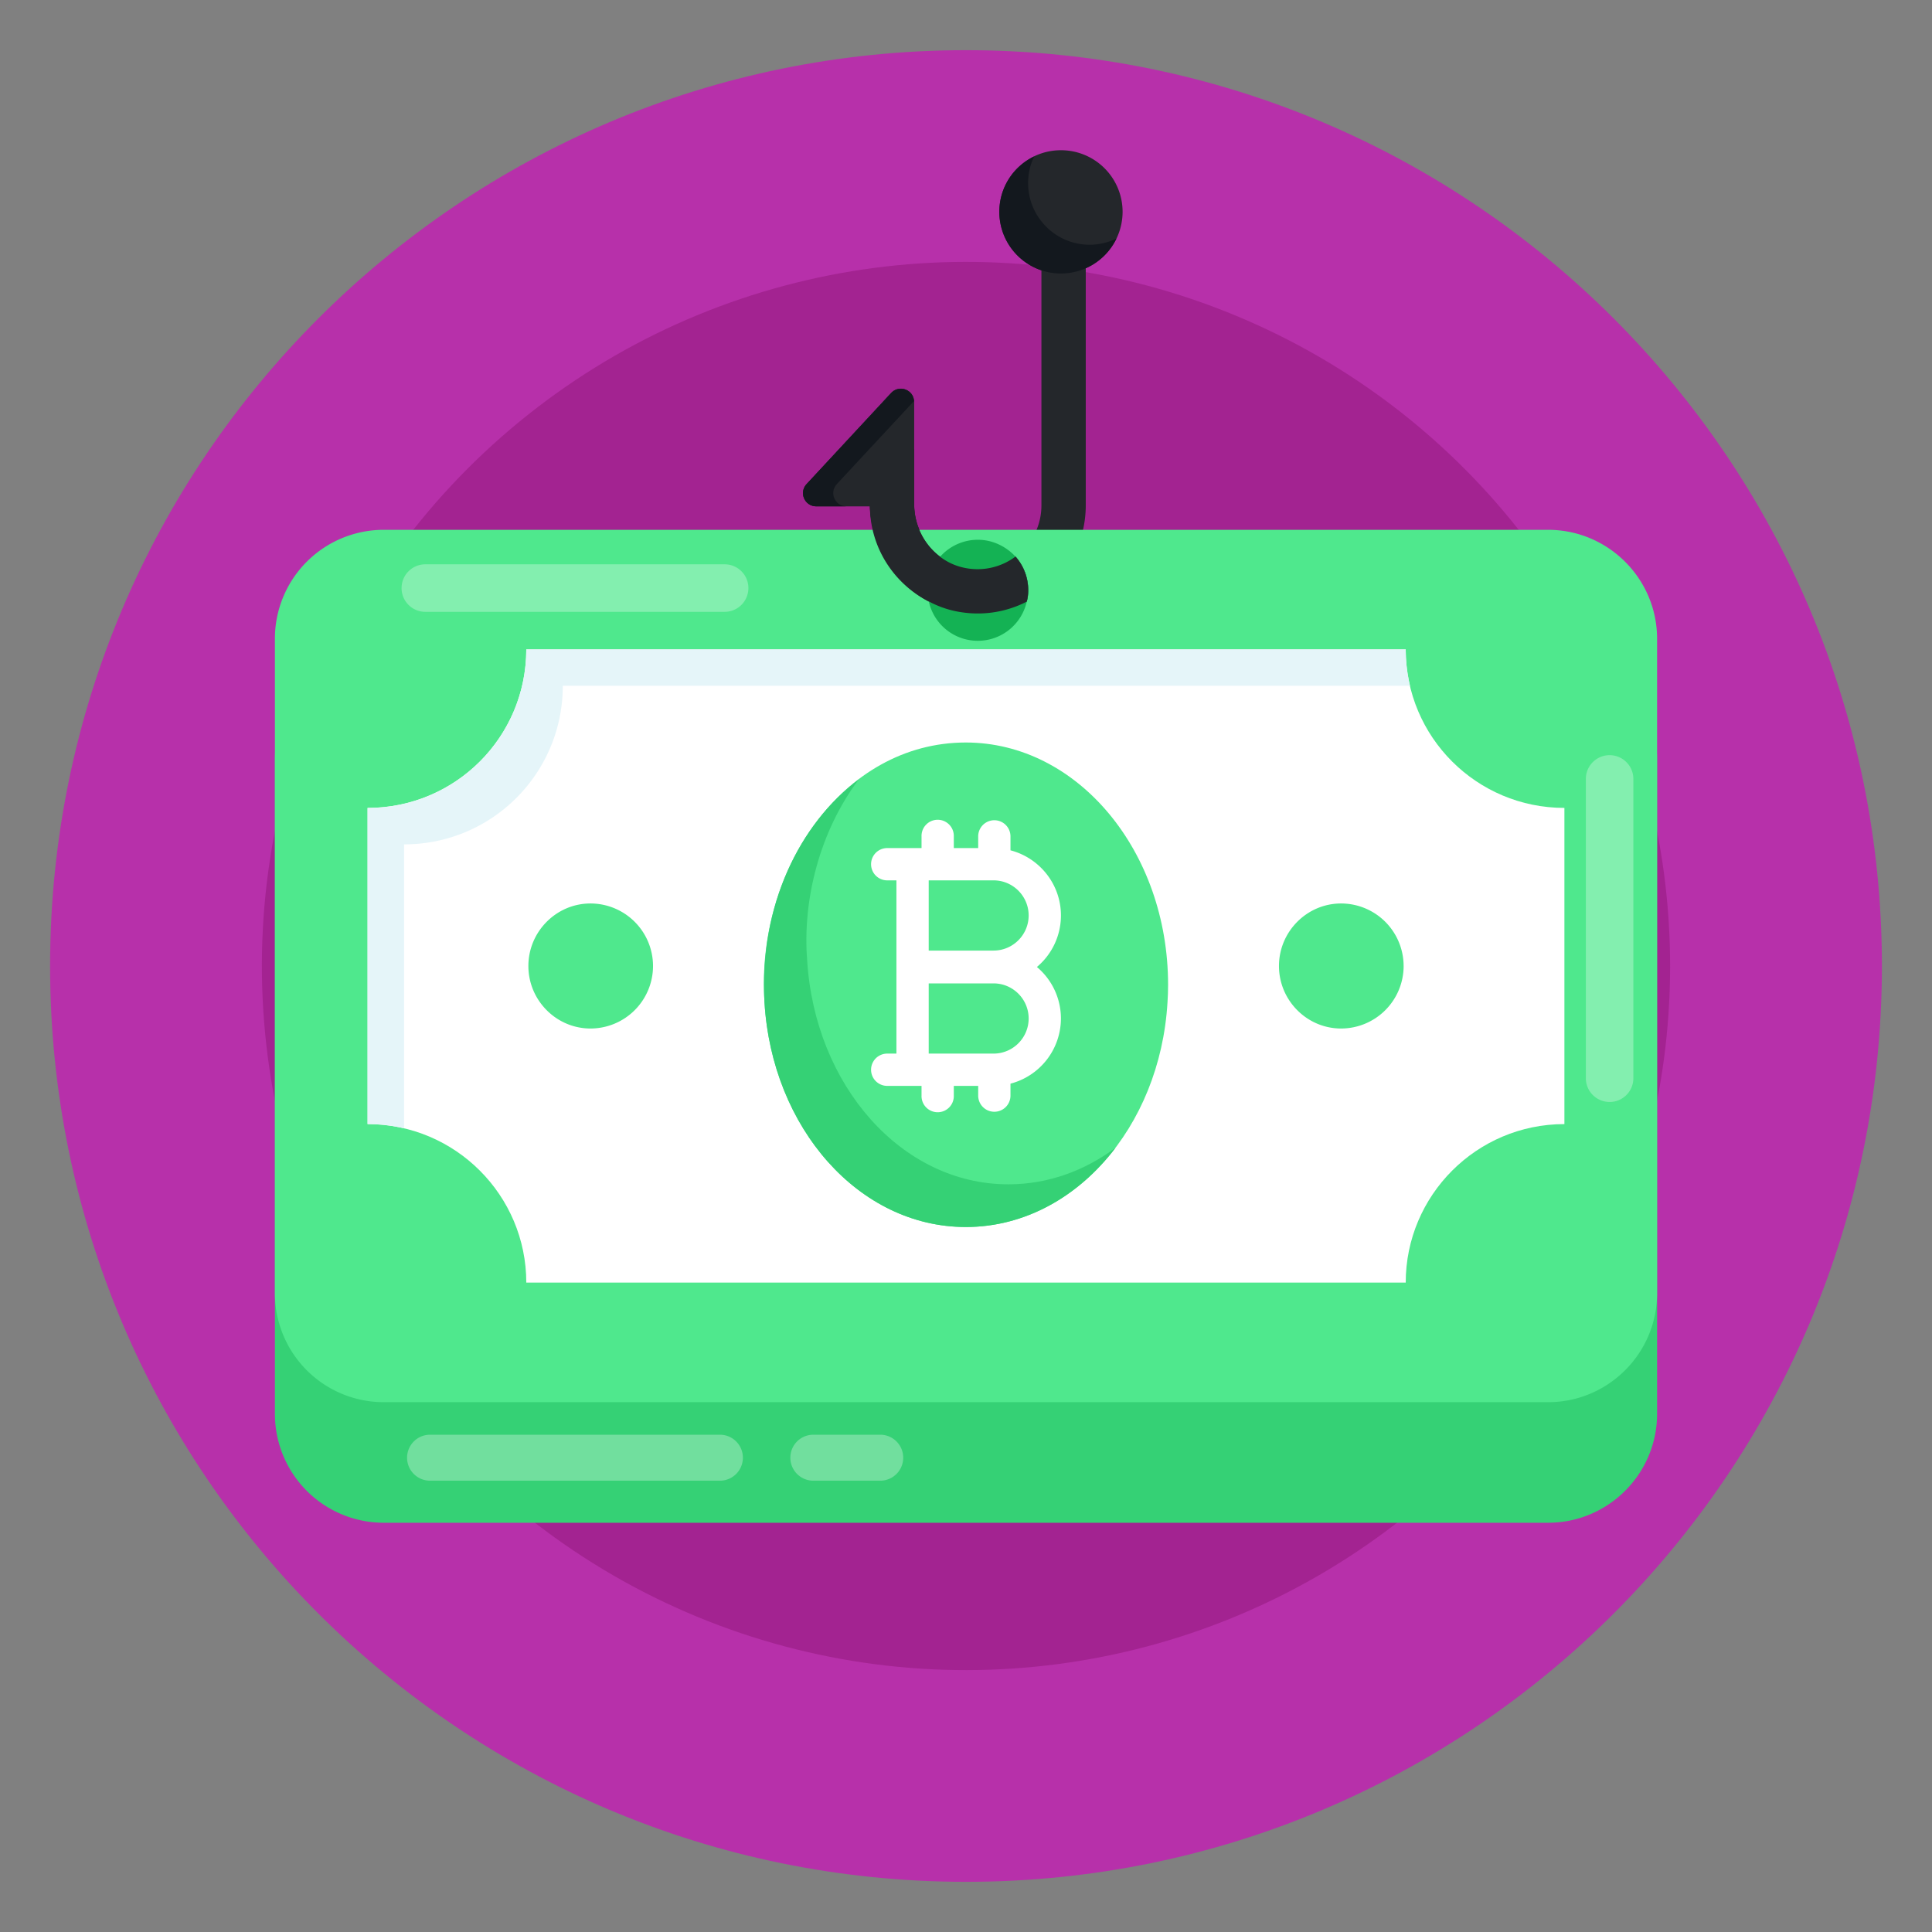
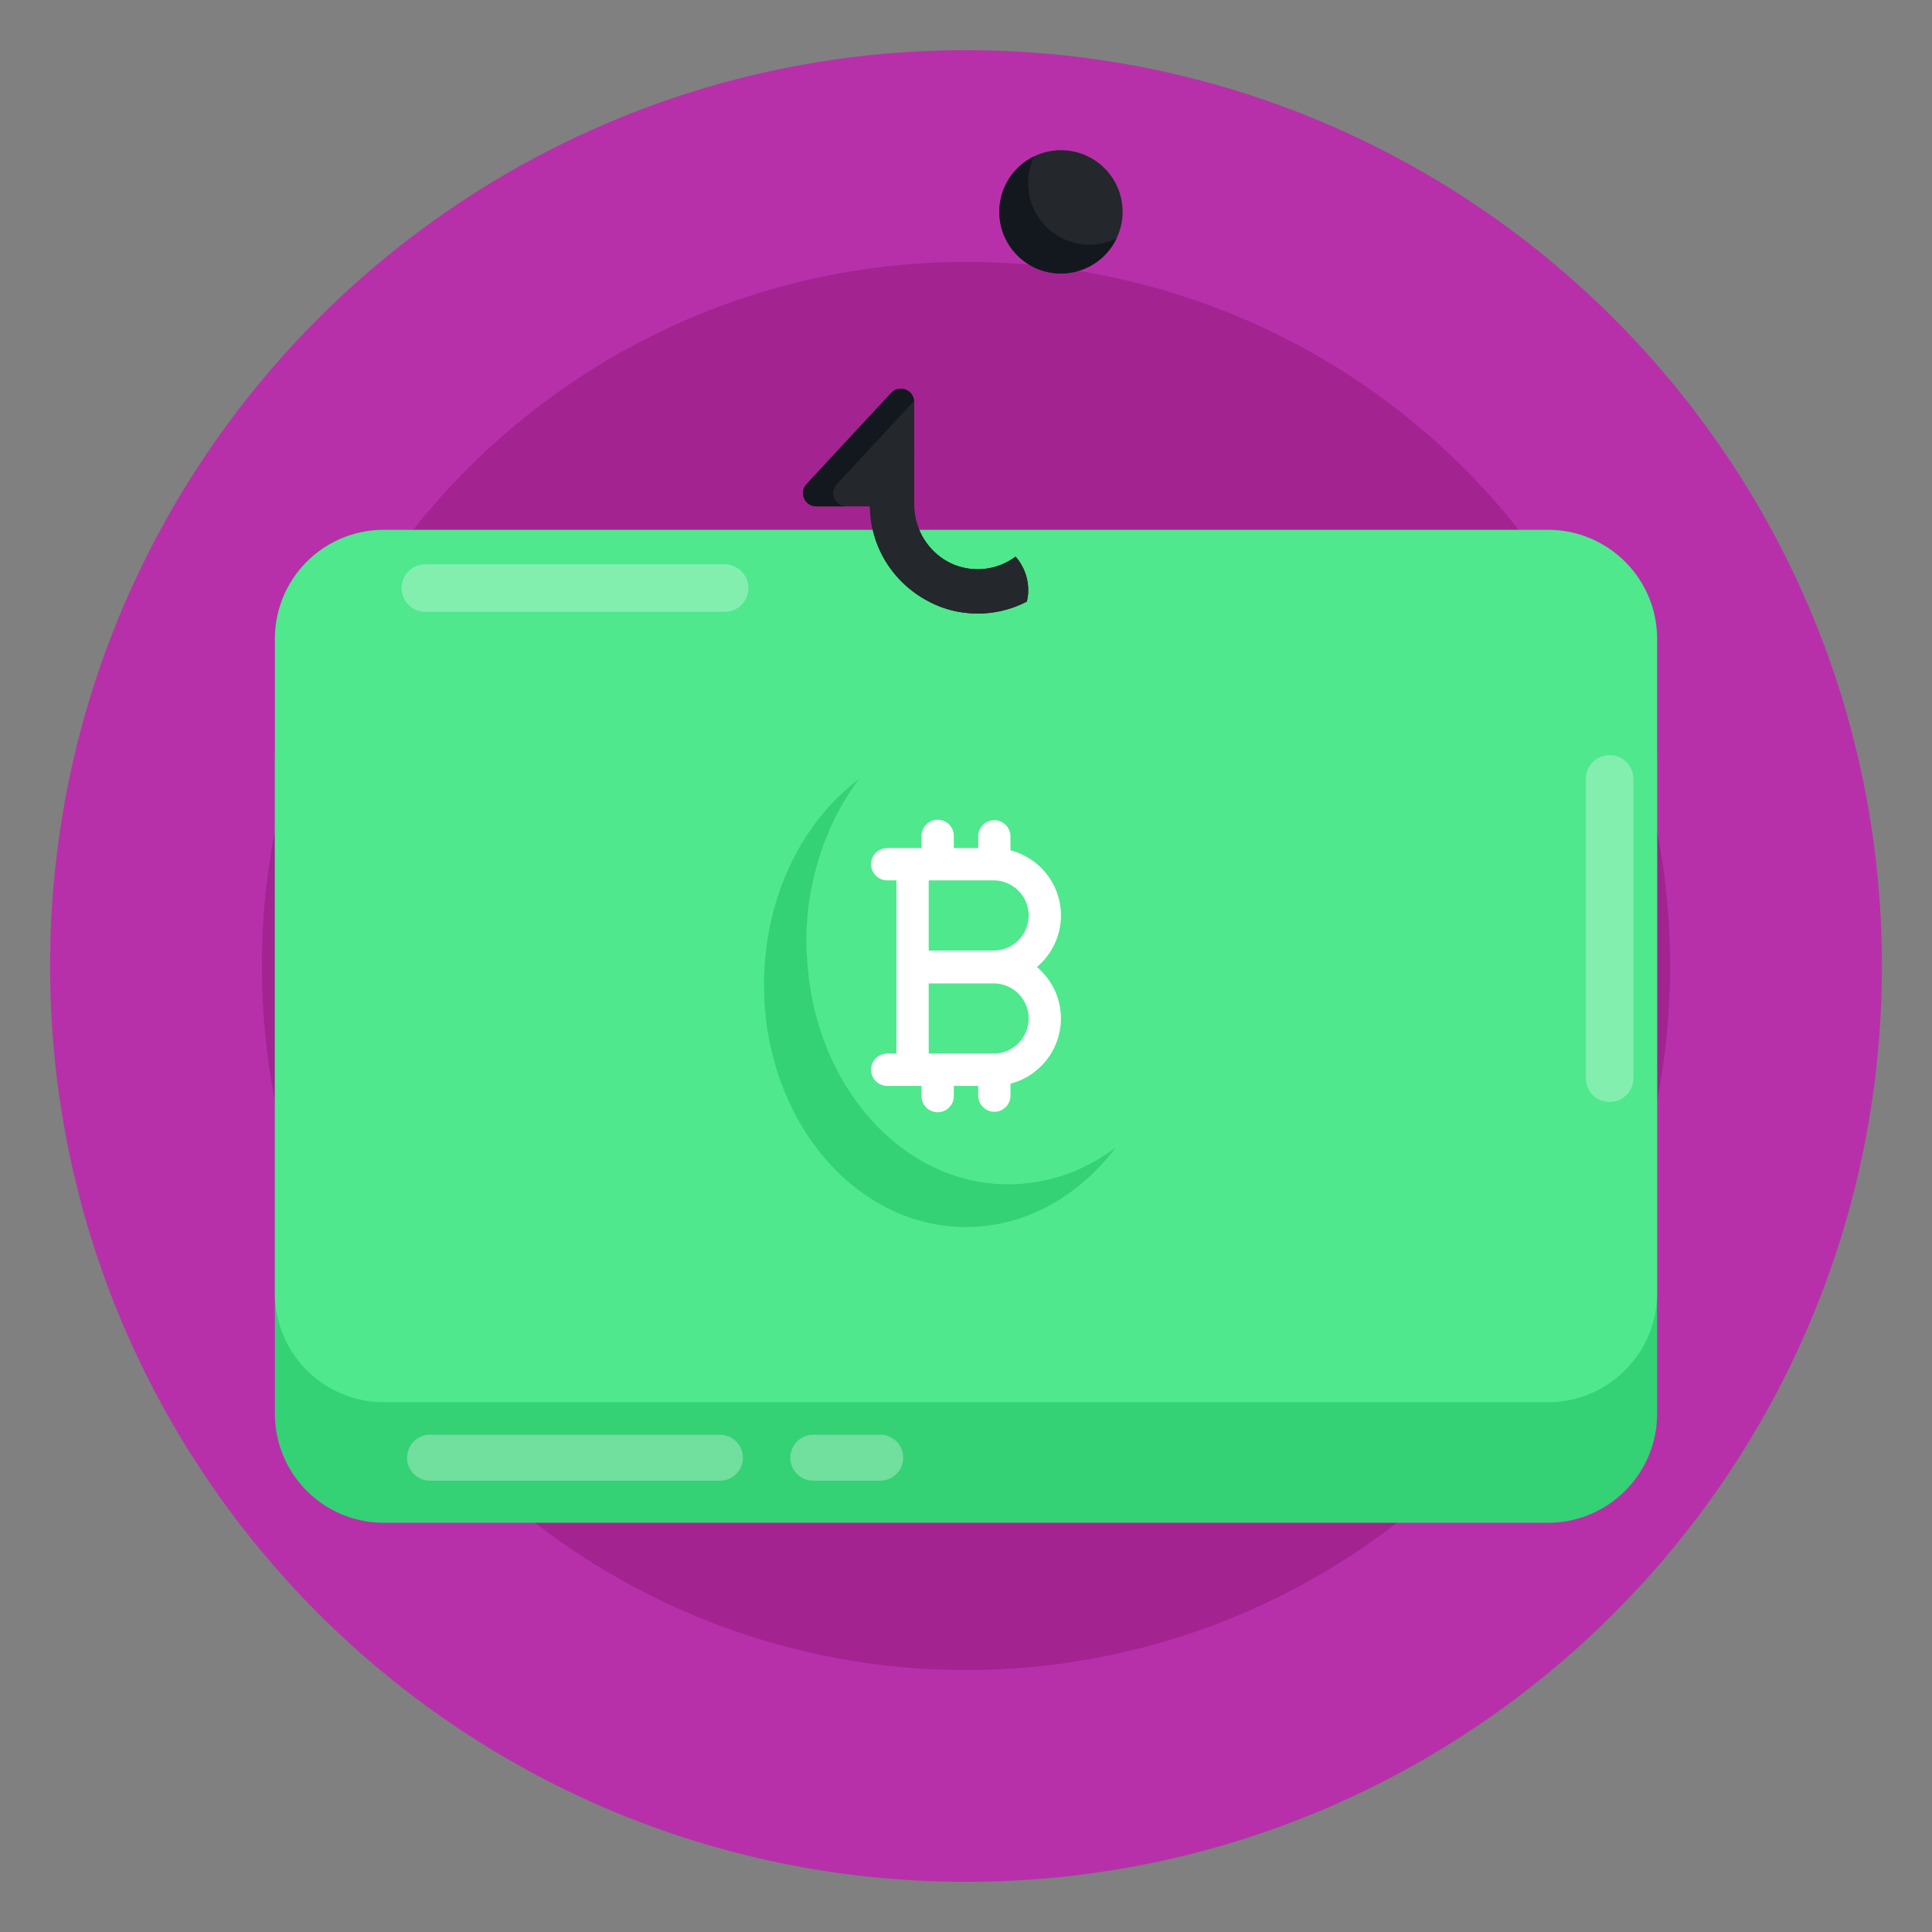
<svg xmlns="http://www.w3.org/2000/svg" viewBox="0 0 135 135" id="bitcoin-phishing">
  <rect x="0" y="0" width="135" height="135" fill="#808080" stroke="none" />
  <path fill="#b730aa" d="M131.5 67.5c0 35.347-28.659 63.994-63.994 63.994C32.159 131.494 3.5 102.847 3.5 67.5S32.159 3.506 67.506 3.506c35.335 0 63.994 28.647 63.994 63.994z" />
  <circle cx="67.5" cy="67.5" r="49.2" fill="#a32391" transform="rotate(-67.5 67.5 67.5)" />
-   <path fill="#24272b" d="M67.332 42.805c-3.803-.488-6.552-3.91-6.552-7.744v-3.688h3.098v3.823c0 2.122 1.433 4.053 3.512 4.479a4.454 4.454 0 0 0 5.38-4.351v-22.59a1.549 1.549 0 1 1 3.098 0v22.59c0 4.486-3.935 8.07-8.536 7.48z" />
  <path fill="#35d175" d="M115.791 53.063v45.725c0 4.213-3.43 7.616-7.616 7.616h-81.35a7.608 7.608 0 0 1-7.616-7.616V53.063a7.608 7.608 0 0 1 7.616-7.616h81.35c4.185 0 7.616 3.403 7.616 7.616z" />
  <path fill="#4fe88d" d="M115.791 44.638v45.724c0 4.213-3.43 7.617-7.616 7.617h-81.35a7.608 7.608 0 0 1-7.616-7.617V44.638a7.608 7.608 0 0 1 7.616-7.617h81.35c4.185 0 7.616 3.404 7.616 7.617z" />
-   <path fill="#fff" d="M109.314 56.453v22.094c-6.134 0-11.088 4.981-11.088 11.074H36.775c0-6.093-4.955-11.074-11.089-11.074V56.453c6.134 0 11.089-4.954 11.089-11.074h61.45c0 6.12 4.955 11.074 11.089 11.074z" />
-   <path fill="#e5f5f9" d="M98.228 45.379c0 .88.108 1.727.3 2.542H39.325c0 6.124-4.955 11.08-11.09 11.08v19.841a11.16 11.16 0 0 0-2.553-.3V56.458c6.136 0 11.09-4.955 11.09-11.08h61.457z" />
  <path fill="#4fe88d" d="M81.621 68.817c0 .412-.014.824-.041 1.222-.522 8.782-6.628 15.699-14.094 15.699-7.465 0-13.544-6.917-14.066-15.7-.633-9.176 5.435-18.155 14.066-18.155 7.809 0 14.135 7.59 14.135 16.934z" />
  <path fill="#35d175" d="M77.957 80.194c-2.585 3.41-6.317 5.545-10.468 5.545-7.465 0-13.546-6.918-14.071-15.702-.368-6.795 2.461-12.484 6.596-15.584-2.753 3.648-3.943 8.463-3.615 12.613.526 8.773 6.596 15.69 14.061 15.69 2.757 0 5.33-.943 7.497-2.562z" />
  <path fill="#4fe88d" d="M98.08 67.5a4.374 4.374 0 0 1-4.37 4.368c-2.394 0-4.341-1.974-4.341-4.369 0-2.394 1.947-4.368 4.342-4.368a4.374 4.374 0 0 1 4.368 4.368zm-52.449 0a4.374 4.374 0 0 1-4.368 4.368c-2.395 0-4.342-1.974-4.342-4.369 0-2.394 1.947-4.368 4.342-4.368a4.374 4.374 0 0 1 4.368 4.368z" />
  <path fill="#fff" d="M28.061 41.092c0-.917.743-1.66 1.66-1.66h20.914a1.66 1.66 0 1 1 0 3.32H29.719c-.917 0-1.659-.742-1.659-1.66z" opacity=".3" />
  <path fill="#fff" d="M72.454 67.569a4.699 4.699 0 0 0 1.68-3.6c0-2.187-1.502-4.025-3.526-4.552v-.974a1.128 1.128 0 1 0-2.256 0v.817h-1.704v-.817a1.128 1.128 0 1 0-2.255 0v.817H61.995a1.128 1.128 0 0 0 0 2.256h.643v6.034l.002.019-.002.018v6.034h-.643a1.128 1.128 0 0 0 0 2.256h2.398v.68a1.128 1.128 0 1 0 2.255 0v-.68h1.704v.68a1.128 1.128 0 1 0 2.256 0v-.836a4.713 4.713 0 0 0 3.525-4.553 4.699 4.699 0 0 0-1.68-3.6zm-.576-3.6c0 1.353-1.1 2.453-2.454 2.453h-4.53v-4.906h4.53c1.353 0 2.454 1.1 2.454 2.453zm-2.454 9.652h-4.53v-4.906h4.53c1.353 0 2.454 1.1 2.454 2.453s-1.1 2.453-2.454 2.453z" />
  <path fill="#fff" d="M112.472 77.001a1.66 1.66 0 0 1-1.66-1.66V54.428a1.66 1.66 0 1 1 3.32 0v20.914c0 .917-.743 1.66-1.66 1.66zM28.445 101.859c0-.889.72-1.608 1.608-1.608h20.25a1.607 1.607 0 1 1 0 3.214H30.051a1.606 1.606 0 0 1-1.607-1.606zm26.781 0c0-.889.72-1.608 1.608-1.608h4.672a1.607 1.607 0 1 1 0 3.214h-4.673a1.606 1.606 0 0 1-1.607-1.606z" opacity=".3" />
  <path fill="#24272b" d="M71.846 41.234c0 .271-.026.542-.103.8a7.288 7.288 0 0 1-3.42.84c-1.226 0-2.4-.297-3.42-.84-2.427-1.238-4.104-3.755-4.117-6.659h-3.743a.919.919 0 0 1-.684-1.549l5.91-6.375c.582-.607 1.601-.207 1.601.632v3.291h.013v3.95c0 1.458.71 2.761 1.807 3.574.736.555 1.64.878 2.633.878.993 0 1.91-.323 2.645-.878a3.53 3.53 0 0 1 .878 2.336z" />
  <path fill="#24272b" d="M63.872 28.088v7.293H57.04a.922.922 0 0 1-.678-1.55l5.915-6.374c.574-.61 1.596-.207 1.596.631z" />
  <path fill="#13181e" d="M59.15 35.381h-2.11c-.8 0-1.23-.95-.68-1.55l5.92-6.37c.56-.59 1.54-.23 1.58.57l-5.39 5.8c-.55.6-.12 1.55.68 1.55z" />
-   <path fill="#14b254" d="M71.847 41.24c0 .27-.026.541-.103.8a3.504 3.504 0 0 1-3.42 2.736 3.504 3.504 0 0 1-3.42-2.736v-.013a2.69 2.69 0 0 1-.104-.788c0-.903.336-1.716.891-2.336a3.53 3.53 0 0 1 2.633-1.187c1.032 0 1.974.465 2.633 1.175l.012.012a3.53 3.53 0 0 1 .878 2.336z" />
  <path fill="#24272b" d="M71.847 41.24c0 .27-.026.541-.103.8a7.474 7.474 0 0 1-4.414.761 6.95 6.95 0 0 1-2.426-.774c-2.491-1.304-4.13-4.014-4.13-6.97v-3.69h3.097V35.2c0 1.47.697 2.852 1.82 3.703a4.19 4.19 0 0 0 1.704.775 4.425 4.425 0 0 0 3.562-.787l.012.012a3.53 3.53 0 0 1 .878 2.336zM78.442 14.799a4.313 4.313 0 0 1-4.313 4.312 4.31 4.31 0 0 1-4.301-4.312 4.301 4.301 0 0 1 4.301-4.302 4.304 4.304 0 0 1 4.313 4.302z" />
  <path fill="#13181e" d="M78.01 16.671a4.304 4.304 0 0 1-3.88 2.44c-2.38 0-4.3-1.94-4.3-4.31 0-1.71.99-3.18 2.44-3.87-.28.56-.43 1.19-.43 1.86 0 2.37 1.92 4.31 4.3 4.31.67 0 1.3-.16 1.87-.43z" />
</svg>